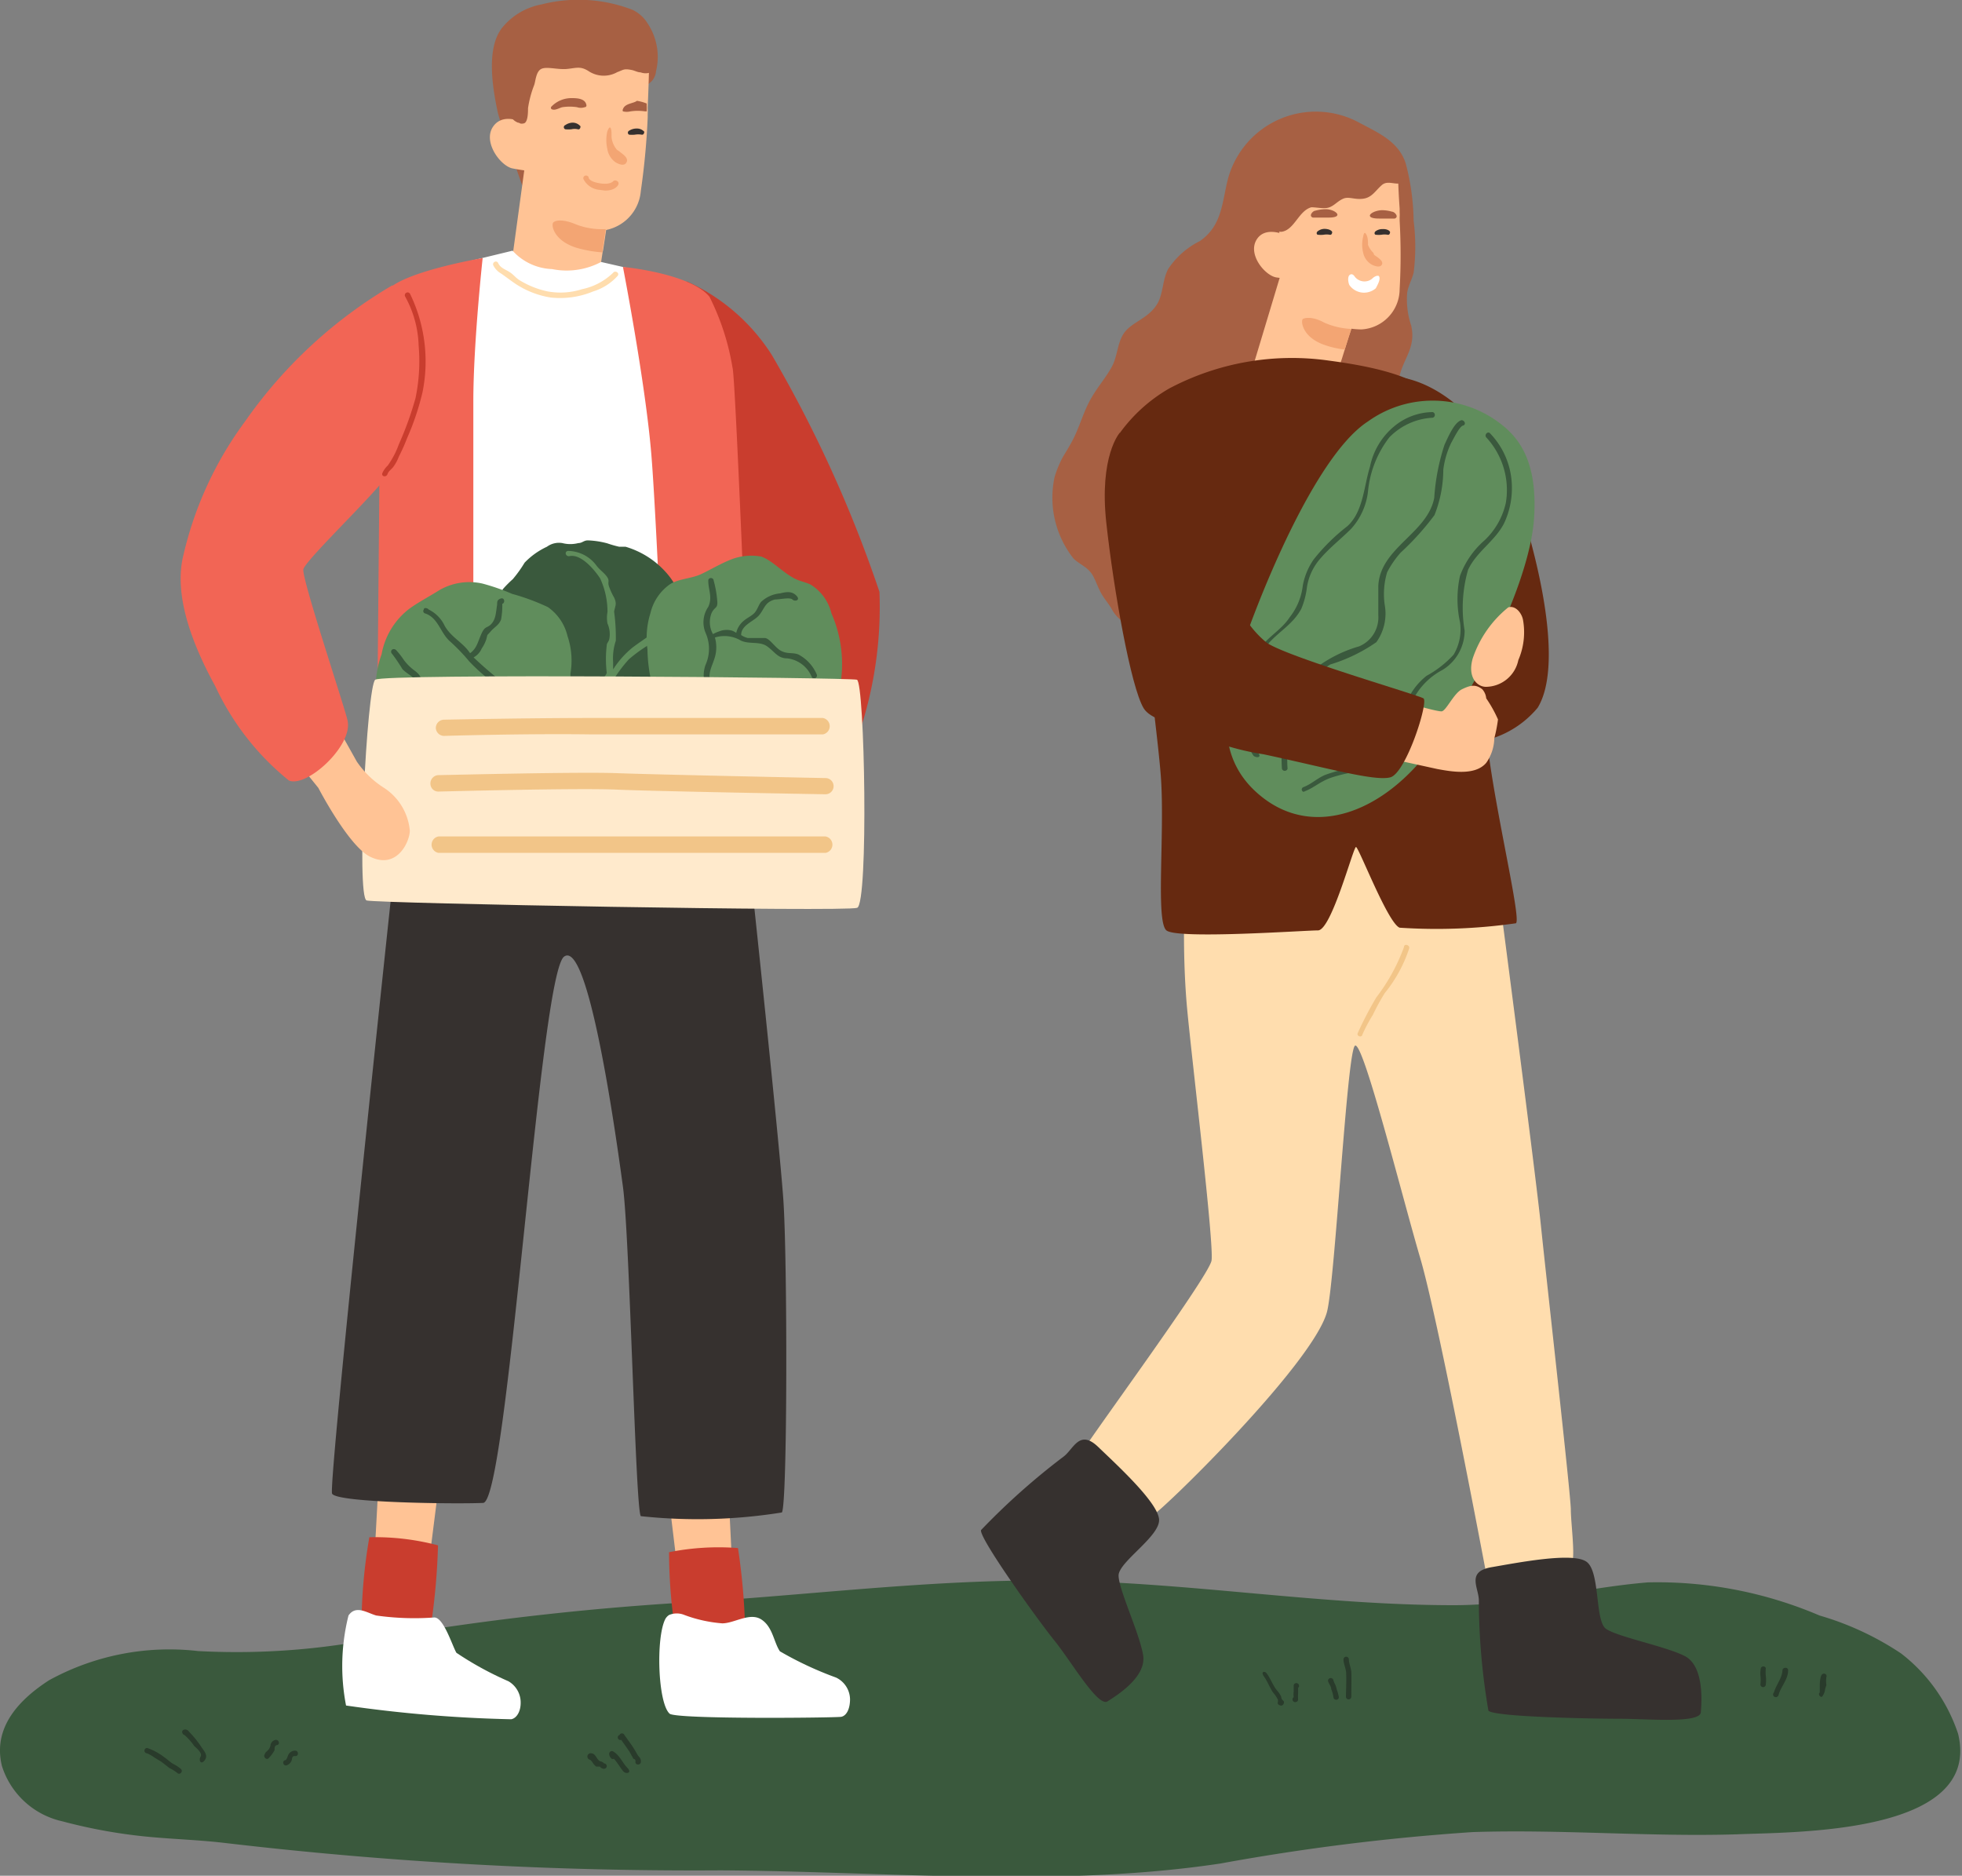
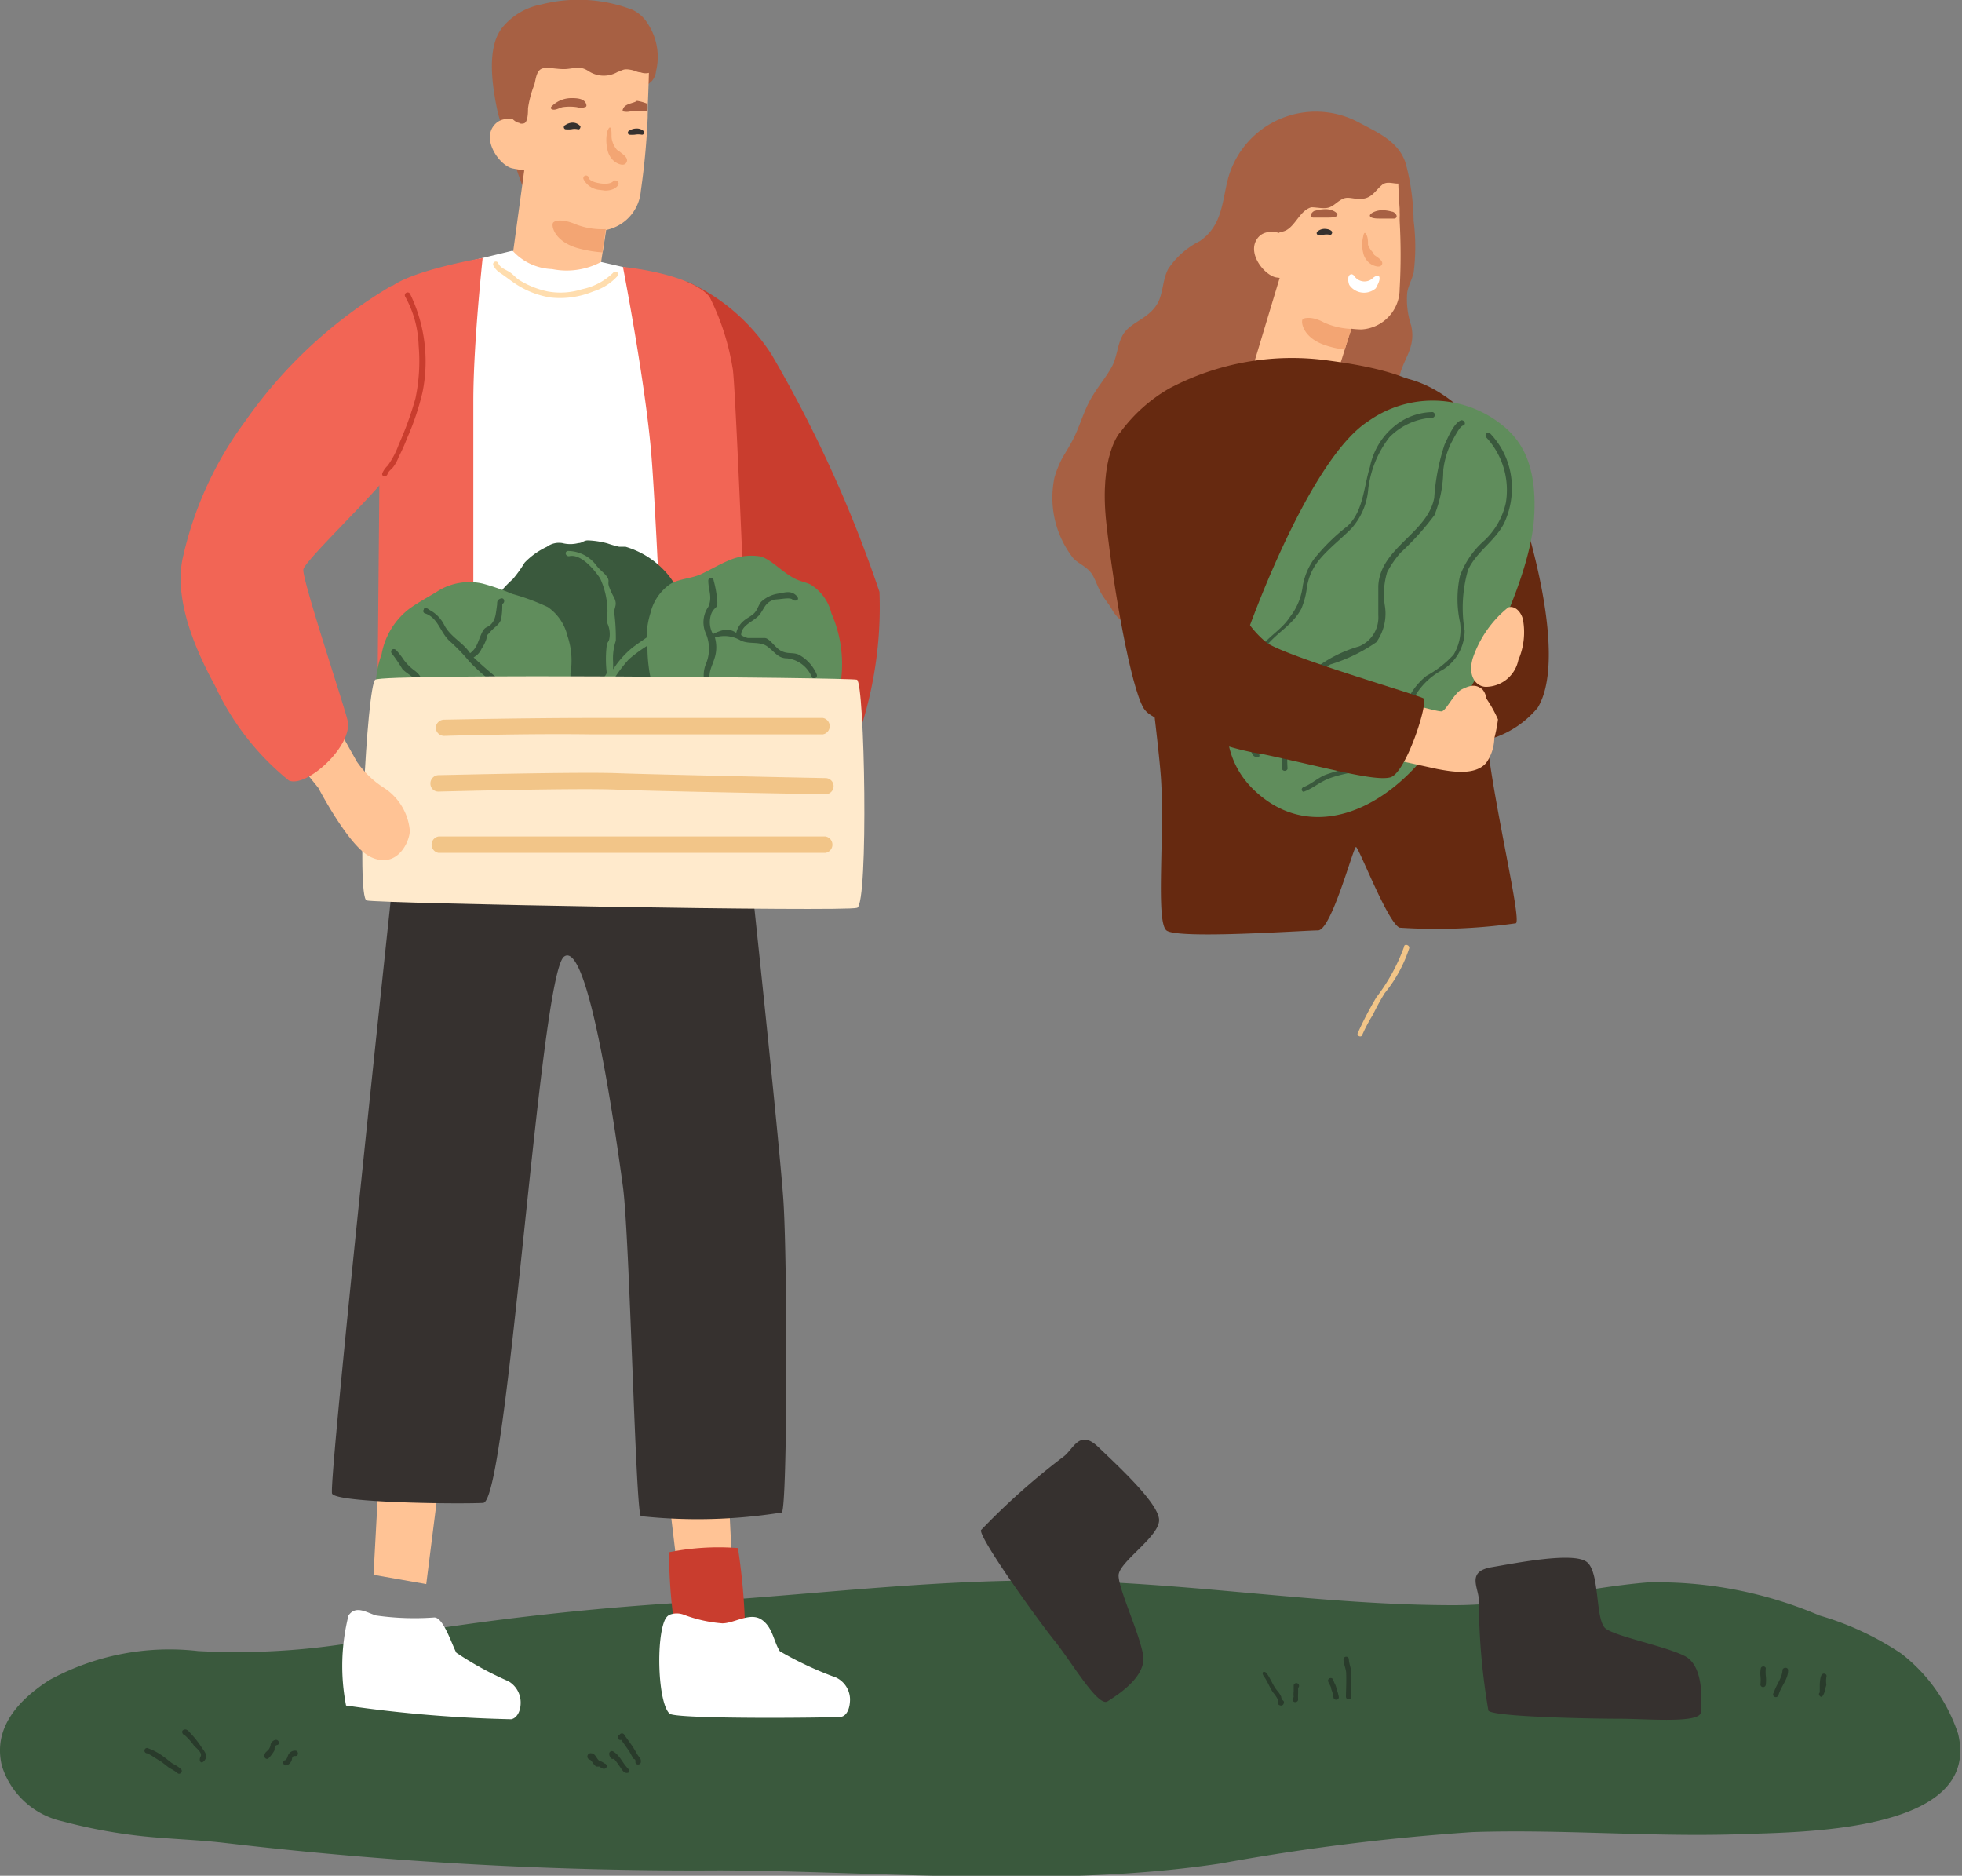
<svg xmlns="http://www.w3.org/2000/svg" viewBox="0 0 80 76.47">
  <rect x="0" y="0" width="80" height="76.47" fill="#808080" stroke="none" />
  <title>i-works-b</title>
  <g id="レイヤー_2" data-name="レイヤー 2">
    <g id="レイヤー_1-2" data-name="レイヤー 1">
      <g id="i-works-b">
        <path d="M2,68.5a10.2,10.2,0,0,1,6.08-1.19,29.45,29.45,0,0,0,7.49-.56,115.61,115.61,0,0,1,13.23-1.47c4.82-.32,9.64-.92,14.48-.84,5.35.09,10.65,1,16,1,2.72,0,5.25-.71,7.91-.93a16.83,16.83,0,0,1,7,1.35,12,12,0,0,1,3.33,1.55,6.86,6.86,0,0,1,2.32,3.27c1,4.12-6.71,4-9,4.1-3.6.11-7.2-.21-10.8-.09a90.88,90.88,0,0,0-10.27,1.28c-6.64,1-13.69.32-20.39.28A164,164,0,0,1,9.23,75.14c-1-.12-1.9-.15-2.86-.23a21.46,21.46,0,0,1-3.83-.66A3.34,3.34,0,0,1,.08,72C-.32,70.39.84,69.25,2,68.5Z" style="fill:#3a593d" />
        <path d="M25.26,70.73v0a.11.11,0,0,1,.2,0c.15.22.32.43.45.66s.11.18.17.26a.23.23,0,0,1,.05.18c0,.14-.23.14-.22,0s-.06-.1-.09-.14l-.16-.29-.33-.47A.09.09,0,0,1,25.26,70.73Z" style="fill:#293b2b" />
        <path d="M25,71.4c.27.16.37.45.58.67s-.06.26-.16.15-.24-.36-.39-.52a.1.1,0,0,1-.09,0,.26.26,0,0,1-.1-.19A.11.11,0,0,1,25,71.4Z" style="fill:#293b2b" />
        <path d="M24.12,71.48c.13,0,.19.17.27.26s.1.05.16.09a.16.16,0,0,1,.08.06s0,0,0,0a.11.11,0,0,1,0,.22.22.22,0,0,1-.17-.09s0,0-.06,0l-.09,0a.57.57,0,0,1-.13-.14s-.08-.13-.13-.14A.11.11,0,0,1,24.12,71.48Z" style="fill:#293b2b" />
        <path d="M10.8,71.51c0-.07.12-.13.17-.21a.59.59,0,0,0,.06-.14c0-.1.09-.21.21-.23s.2.18.06.21-.09.18-.11.22a1.39,1.39,0,0,1-.23.31C10.87,71.78,10.71,71.62,10.8,71.51Z" style="fill:#293b2b" />
        <path d="M11.62,71.76c.07,0,.11-.17.14-.23a.31.31,0,0,1,.28-.16c.14,0,.15.23,0,.22s-.12.11-.15.18a.32.32,0,0,1-.21.2C11.55,72,11.49,71.8,11.62,71.76Z" style="fill:#293b2b" />
        <path d="M7.63,70.53h0a.11.11,0,0,1,.07.06,4.14,4.14,0,0,1,.53.66c.12.17.26.33.11.52s-.25,0-.16-.16-.23-.39-.26-.43a2.47,2.47,0,0,0-.4-.45s-.06,0-.09-.1S7.55,70.47,7.63,70.53Z" style="fill:#293b2b" />
        <path d="M6,71.26a2.38,2.38,0,0,1,.7.38c.12.08.23.19.36.27a1.48,1.48,0,0,1,.32.21c.1.1-.05.26-.15.16a1.73,1.73,0,0,0-.32-.2l-.32-.25-.31-.19A1.5,1.5,0,0,0,6,71.48.11.11,0,0,1,6,71.26Z" style="fill:#293b2b" />
        <path d="M54.89,68.23c0-.2-.11-.39-.11-.58a.11.11,0,0,1,.22,0c0,.16.09.35.1.52s0,.63,0,1a.11.11,0,0,1-.22,0v-.06h0C54.89,68.78,54.9,68.5,54.89,68.23Z" style="fill:#293b2b" />
        <path d="M54.37,68.51a1.42,1.42,0,0,0,.08.18,1.17,1.17,0,0,1,.06.2,1.47,1.47,0,0,1,.08.3h0v0c0,.14-.21.14-.22,0a1.35,1.35,0,0,0-.09-.33c0-.12-.1-.21-.13-.33A.11.11,0,0,1,54.37,68.51Z" style="fill:#293b2b" />
        <path d="M51.65,68.22c.17.23.26.52.45.73a1,1,0,0,1,.14.22s0,.1.08.16,0,.22-.09.2a.17.17,0,0,1-.12-.06.09.09,0,0,1,0-.09v0a.35.35,0,0,1,0-.08,1.43,1.43,0,0,0-.2-.3c-.14-.2-.22-.44-.37-.65S51.57,68.11,51.65,68.22Z" style="fill:#293b2b" />
        <path d="M52.75,69.19a.89.89,0,0,1,0-.23c0-.09,0-.17,0-.26a.11.11,0,0,1,.08-.08h0a.11.11,0,0,1,.1.19c0,.07,0,.14,0,.21a2.66,2.66,0,0,0,0,.28.1.1,0,0,1-.07.08h0A.11.11,0,0,1,52.75,69.19Z" style="fill:#293b2b" />
        <path d="M72.33,69c.09-.31.33-.58.35-.9,0-.14.24-.15.23,0,0,.37-.3.66-.39,1a.11.11,0,0,1-.07.08h0A.11.11,0,0,1,72.33,69Z" style="fill:#293b2b" />
        <path d="M71.8,68A.11.11,0,0,1,72,68a1.66,1.66,0,0,0,0,.32,1.37,1.37,0,0,1,0,.35.11.11,0,0,1-.22,0,1.43,1.43,0,0,0,0-.36A1.08,1.08,0,0,1,71.8,68Z" style="fill:#293b2b" />
        <path d="M74.2,69s0-.1,0-.11,0-.09,0-.14,0-.3.06-.44.26-.08.21.06a1.13,1.13,0,0,0,0,.32,1.56,1.56,0,0,1-.05.16.6.6,0,0,1-.11.3C74.26,69.24,74.1,69.08,74.2,69Z" style="fill:#293b2b" />
        <path d="M57.06,15.38s3.4.24,5.08,5.72c1,3.33,1.39,6.39.56,7.75a4,4,0,0,1-2.55,1.41c-.08-.14-3.49-6.93-3.46-7.93S57.06,15.38,57.06,15.38Z" style="fill:#662910" />
        <path d="M43.35,18.61c.14-.23.28-.46.41-.71.26-.51.41-1.08.69-1.59s.62-.88.88-1.35.22-1.08.58-1.48,1-.55,1.32-1.17c.2-.42.18-.92.4-1.34a3.33,3.33,0,0,1,1.29-1.14c.87-.6.9-1.47,1.12-2.42A3.71,3.71,0,0,1,55.42,5c.77.41,1.62.77,1.9,1.67A9.56,9.56,0,0,1,57.64,9a8.39,8.39,0,0,1,0,2.12c-.07.27-.21.52-.26.79a3.35,3.35,0,0,0,.16,1.36c.23,1-.45,1.44-.52,2.36a10.21,10.21,0,0,1-.23,2.46,10.63,10.63,0,0,1-.92,2.14,5.46,5.46,0,0,1-1.49,1.81,4.35,4.35,0,0,1-1.05.42,3.26,3.26,0,0,0-1.31,1c-.3.36-.43.8-.71,1.16a1.59,1.59,0,0,1-.78.52,9.62,9.62,0,0,1-1.15.48,3.1,3.1,0,0,0-.6.15.09.09,0,0,1,0,.16,4.08,4.08,0,0,1-1.93.16.72.72,0,0,1-.31-.2c-.26-.23-.55-.39-.82-.6a1.43,1.43,0,0,1-.4-.48c-.15-.25-.34-.45-.47-.72s-.15-.35-.24-.53c-.19-.42-.52-.5-.83-.78A4,4,0,0,1,43,19.45,4.24,4.24,0,0,1,43.35,18.61Z" style="fill:#a76043" />
-         <path d="M61.17,36.82s1.44,11,1.66,13.14,1.22,11,1.22,11.58.22,2.14,0,2.25-3.47.26-3.47.26S58.65,53.8,57.91,51.29s-2.33-8.87-2.66-8.66-.82,9.73-1.15,10.88c-.62,2.16-6.88,8.25-7.14,8.29A15.18,15.18,0,0,1,44,59.39c0-.18,5.29-7.33,5.4-8s-.82-8.33-1-10.32-.11-3.93-.11-3.93,6.54-3.36,6.77-3.4S61.17,36.82,61.17,36.82Z" style="fill:#ffddae" />
        <path d="M57,6.82s0,.73.07,1.68v.16a1.21,1.21,0,0,1,0,.19V9a24.7,24.7,0,0,1,0,2.79,1.65,1.65,0,0,1-1.56,1.64,3.67,3.67,0,0,1-2.1-.7,9.88,9.88,0,0,1-1-1.77s-.41-2.42-.39-2.47a4.51,4.51,0,0,1,1-1.36c.38-.25,1.68-.92,1.68-.92Z" style="fill:#ffc395" />
        <path d="M52.35,9.56s-.8-.36-1.13.24.36,1.43.82,1.51a6.4,6.4,0,0,0,1.18.06Z" style="fill:#ffc395" />
        <polygon points="55.13 13.32 54.99 13.74 54.73 14.58 54.27 16 53.38 17.14 52.09 17.09 51 15.24 52.25 11.09 55.13 13.32" style="fill:#ffc395" />
        <path d="M55.1,13.41l-.27.84a3.78,3.78,0,0,1-.86-.2c-.9-.33-.94-1-.84-1.05s.41-.1.86.15A3.06,3.06,0,0,0,55.1,13.41Z" style="fill:#f3a573" />
        <path d="M56,10.31a.91.91,0,0,1-.22-.33c0-.15,0-.31-.08-.44s-.11.06-.12.12a1.34,1.34,0,0,0,0,.63.73.73,0,0,0,.34.49c.13.07.36.15.43,0s-.2-.3-.32-.39Z" style="fill:#f3a573" />
        <path d="M56.22,11.25l0,0a.17.17,0,0,0-.1,0,.45.45,0,0,0-.17.11.47.47,0,0,1-.2.1.5.5,0,0,1-.53-.21.18.18,0,0,0-.1-.07c-.21,0-.15.34-.1.44a.73.73,0,0,0,1.08.13C56.15,11.64,56.32,11.38,56.22,11.25Z" style="fill:#fff" />
-         <path d="M56.68,9.46s0,.13-.1.11a.73.73,0,0,0-.25,0,1,1,0,0,1-.23,0c-.06,0-.08-.1,0-.15a.46.46,0,0,1,.28-.08C56.51,9.33,56.65,9.38,56.68,9.46Z" style="fill:#36312f" />
        <path d="M54.32,9.46s0,.13-.1.11a.73.73,0,0,0-.25,0,1,1,0,0,1-.23,0c-.06,0-.08-.1,0-.15A.46.46,0,0,1,54,9.33C54.15,9.33,54.29,9.38,54.32,9.46Z" style="fill:#36312f" />
        <path d="M58.6,16.17c-.84-.7-2-1.15-4.42-1.47a10.69,10.69,0,0,0-6.51,1.14,6.47,6.47,0,0,0-2,1.8c-.08.25,1.52,11.78,1.67,14.11s-.22,5.81.22,6.18,5.63,0,6.18,0,1.44-3.4,1.55-3.4,1.3,3.11,1.78,3.29a22.89,22.89,0,0,0,4.74-.18c.26-.15-1.08-5.55-1.22-8s-.08-7.1-.26-9.25A6.19,6.19,0,0,0,58.6,16.17Z" style="fill:#662910" />
        <path d="M64.66,63.65c-.6-.37-2.79.06-3.84.24s-.52.84-.52,1.36a26.82,26.82,0,0,0,.39,4.49c.23.26,4.33.33,5.38.33s3.24.2,3.28-.26.13-1.9-.66-2.3-2.75-.78-3.21-1.11S65.26,64,64.66,63.65Z" style="fill:#36312f" />
        <path d="M47.26,61.93c-.07-.7-1.71-2.2-2.48-2.94s-1,.08-1.41.39a28.16,28.16,0,0,0-3.37,3c-.07.34,2.32,3.67,3,4.51s1.77,2.72,2.16,2.47,1.6-1,1.45-1.89-1-2.68-1-3.24S47.33,62.62,47.26,61.93Z" style="fill:#36312f" />
        <path d="M45.66,17.64s-.85.94-.55,3.68,1,6.68,1.52,7.55,3.47.88,3.62.88-.26-8.88-.33-9.1S45.66,17.64,45.66,17.64Z" style="fill:#662910" />
        <path d="M51.12,8.66l.08,0s.09,0,.11-.09a4,4,0,0,1,.53-.83,10.12,10.12,0,0,1,1.24-1.12A11.12,11.12,0,0,1,54.13,6a1.19,1.19,0,0,1,.93,0,8.3,8.3,0,0,1,1.61.49c.22.09.6.3.68.55a.4.4,0,0,1-.14.38c-.25.18-.6-.1-.86.12s-.4.51-.76.56S55,8,54.77,8.1s-.35.27-.56.35-.5,0-.74,0c-.52.14-.69.93-1.22,1a1.08,1.08,0,0,1-.57-.17A1.64,1.64,0,0,1,51,8.82c0-.05,0-.15,0-.17S51.09,8.65,51.12,8.66Z" style="fill:#a76043" />
        <path d="M56.39,8.57a1.53,1.53,0,0,1,.37.06c.1,0,.3.21.11.28h-.06l-.56,0c-.09,0-.35,0-.39-.1S56.11,8.56,56.39,8.57Z" style="fill:#a76043" />
        <path d="M54,8.53a1.63,1.63,0,0,0-.37.06c-.09,0-.29.21-.1.28a0,0,0,0,0,.05,0l.57,0c.09,0,.35,0,.38-.1S54.29,8.51,54,8.53Z" style="fill:#a76043" />
        <path d="M61,17.14c.7.5,1.73,1.37,1.55,4s-2.44,7.14-4.37,9.58-4.58,3.37-6.62,1.85-1.6-3.7-1.26-5.07,3-8.72,5.48-10.32A4.53,4.53,0,0,1,61,17.14Z" style="fill:#608d5c" />
        <path d="M53.17,32.08c.33-.13.58-.39.92-.51a8.84,8.84,0,0,1,1.25-.33,2,2,0,0,0,1.35-.81,2.6,2.6,0,0,0,.48-1.12,2.68,2.68,0,0,1,1-1.76,4.24,4.24,0,0,0,1.1-.86,2,2,0,0,0,.26-1.33,4.42,4.42,0,0,1,0-1.88,3.53,3.53,0,0,1,1-1.45,3,3,0,0,0,.87-1.53,3.16,3.16,0,0,0-.8-2.67c-.09-.11.07-.27.16-.16a3.18,3.18,0,0,1,.88,2,3.37,3.37,0,0,1-.31,1.66c-.37.73-1.12,1.15-1.47,1.9a5.61,5.61,0,0,0-.14,2.48,1.88,1.88,0,0,1-.9,1.6,2.81,2.81,0,0,0-1.24,1.29c-.18.46-.2,1-.42,1.45a2.37,2.37,0,0,1-1.46,1.31c-.47.12-.94.18-1.41.34s-.7.41-1.09.56C53.1,32.34,53,32.13,53.17,32.08Z" style="fill:#3a593d" />
        <path d="M52.5,29a5,5,0,0,1,1-1.65,5.4,5.4,0,0,1,1.92-1,1.28,1.28,0,0,0,.78-1.27c0-.4,0-.79,0-1.19.07-1.56,2-2.14,2.28-3.59a8.78,8.78,0,0,1,.42-2.17c.12-.25.39-.92.69-1,.14,0,.2.19.06.22s-.41.59-.48.71a3.5,3.5,0,0,0-.32,1.09A5.05,5.05,0,0,1,58.49,21a11.09,11.09,0,0,1-1.38,1.53,3.93,3.93,0,0,0-.55.8,3.09,3.09,0,0,0-.1,1.32,2,2,0,0,1-.34,1.53,6.68,6.68,0,0,1-1.88.91,2.29,2.29,0,0,0-.69.66,3.45,3.45,0,0,0-.77,1.18,6.73,6.73,0,0,0-.28,2.41.12.12,0,0,1-.23,0A7.31,7.31,0,0,1,52.5,29Z" style="fill:#3a593d" />
        <path d="M51.18,26.79c.29-.74,1-1,1.41-1.63a2.55,2.55,0,0,0,.53-1.28,2.7,2.7,0,0,1,.45-1.08,8,8,0,0,1,1.37-1.35c.65-.59.67-1.63.92-2.42a2.88,2.88,0,0,1,1-1.66,2.5,2.5,0,0,1,1.56-.57.12.12,0,0,1,0,.23,2.65,2.65,0,0,0-1.77.8,4.27,4.27,0,0,0-.87,2.2,2.72,2.72,0,0,1-.69,1.53c-.42.42-.88.77-1.27,1.23a2.3,2.3,0,0,0-.53,1.15,3.26,3.26,0,0,1-.23.88c-.33.61-.86.89-1.31,1.38a3.8,3.8,0,0,0-.72,2.25,6.22,6.22,0,0,0,0,1.22c0,.22.07.81.25,1s0,.25-.16.15a1,1,0,0,1-.2-.57,4.2,4.2,0,0,1-.13-1A6.93,6.93,0,0,1,51.18,26.79Z" style="fill:#3a593d" />
        <path d="M57.6,28.72s1,.29,1.18.28.5-.74.83-.9.55-.22.83,0a.64.64,0,0,1,.16.37,5.18,5.18,0,0,1,.48.86,6.12,6.12,0,0,1-.15.77,1.8,1.8,0,0,1-.33,1c-.45.53-1.41.36-2,.25L57,31Z" style="fill:#ffc395" />
        <path d="M50.32,24.21a4.1,4.1,0,0,0,1.34,2c.91.6,6.16,2.12,6.38,2.26s-.71,3.05-1.35,3.22-2.59-.39-5.17-.94a10.58,10.58,0,0,1-3.14-1Z" style="fill:#662910" />
        <path d="M62.1,25.27a2.86,2.86,0,0,1-.19,1.64A1.36,1.36,0,0,1,60.59,28c-.37,0-.76-.4-.54-1.16a4.52,4.52,0,0,1,1.45-2.08C61.8,24.67,62.05,25,62.1,25.27Z" style="fill:#ffc395" />
        <path d="M55.36,42.12a14.47,14.47,0,0,1,.76-1.46,7.68,7.68,0,0,0,1.13-2.06c0-.14.24-.08.21.06a5.66,5.66,0,0,1-1,1.83,9.33,9.33,0,0,0-.48.88,6.28,6.28,0,0,0-.43.81C55.53,42.31,55.31,42.25,55.36,42.12Z" style="fill:#f2c588" />
        <polygon points="17.84 60.94 17.38 64.58 15.23 64.2 15.43 60.52 17.84 60.94" style="fill:#ffc395" />
-         <path d="M17.58,66.21A26.78,26.78,0,0,0,17.86,63a10,10,0,0,0-2.8-.33,21.41,21.41,0,0,0-.32,3.57s1.31,1.23,1.42,1.32S17.58,66.21,17.58,66.21Z" style="fill:#c93d2e" />
        <path d="M14.21,65.86c.3-.44.75-.11,1.13,0a11.06,11.06,0,0,0,2.37.08c.38,0,.73,1.15.9,1.44a13.34,13.34,0,0,0,2.12,1.16,1,1,0,0,1,.5.88c0,.39-.19.64-.39.67a55.19,55.19,0,0,1-6.73-.56A8.44,8.44,0,0,1,14.21,65.86Z" style="fill:#fff" />
        <polygon points="29.72 61.13 29.9 64.79 27.72 64.79 27.28 61.13 29.72 61.13" style="fill:#ffc395" />
        <path d="M30.62,35.71s1.15,10.75,1.32,13.19.17,12.48-.06,12.76a21.73,21.73,0,0,1-5.75.15c-.22-.22-.45-11.37-.73-13.43S24,38.26,23,39s-2.3,22.22-3.3,22.27-6,0-6.16-.38S16,36.06,16,36.06Z" style="fill:#36312f" />
        <path d="M28,11.47a8,8,0,0,1,3.47,3,52.29,52.29,0,0,1,4.39,9.66,16.18,16.18,0,0,1-.71,5.39l-.6,1.77-4.05-1.57s.93-4.69.64-5.26c-.53-1.06-1.78-3.17-1.78-3.17L27.24,14.2Z" style="fill:#c93d2e" />
        <path d="M22.08.18A6.11,6.11,0,0,1,25.79.4a1.46,1.46,0,0,1,.62.56,2.46,2.46,0,0,1,.34,1.94.71.71,0,0,1-.16.39,1,1,0,0,1-.19.16h0a.11.11,0,0,1-.11.09,4.07,4.07,0,0,0-.36.36,5.89,5.89,0,0,1-.57.41,13.25,13.25,0,0,0-1.42.92c-.42.35-.89.57-1.3.92s-.52.45-.76.69-.37.64-.59.71c0,0-.9-2.53-1-3-.37-1.71-.29-2.79.17-3.4A2.7,2.7,0,0,1,22.08.18Z" style="fill:#a76043" />
        <path d="M21.2,6.49a10.52,10.52,0,0,0,.94,2,4,4,0,0,0,2.2.92,1.77,1.77,0,0,0,1.79-1.63,29.52,29.52,0,0,0,.28-3V4.67a2.18,2.18,0,0,0,0-.25s0,0,0-.07c.05-1.06.06-1.91.06-1.91L24,1.59s-1.45.62-1.87.85A5.12,5.12,0,0,0,21,3.82C21,3.87,21.2,6.49,21.2,6.49Z" style="fill:#ffc395" />
        <path d="M21.33,5s-.82-.44-1.23.17.28,1.56.77,1.69A6.73,6.73,0,0,0,22.12,7Z" style="fill:#ffc395" />
        <polygon points="20.75 11.53 22.21 13.3 23.58 13.15 24.34 11.79 24.57 10.29 24.59 10.21 24.72 9.35 24.73 9.28 24.81 8.81 21.38 6.92 20.75 11.53" style="fill:#ffc395" />
        <path d="M23.57,10.12a5.23,5.23,0,0,0,1,.17l0-.08.13-.87a2.94,2.94,0,0,1-1.21-.19c-.51-.22-.83-.18-.93-.08S22.58,9.84,23.57,10.12Z" style="fill:#f3a573" />
        <path d="M25.16,6.11a.93.93,0,0,1-.2-.38c-.05-.16,0-.33-.05-.48s-.13.06-.15.12a1.56,1.56,0,0,0,0,.68.82.82,0,0,0,.33.56c.13.08.37.19.46,0s-.19-.34-.31-.45Z" style="fill:#f3a573" />
        <path d="M24.67,7.77c.41,0,.53-.21.54-.24a.11.11,0,0,0-.05-.15.13.13,0,0,0-.15,0h0s-.11.17-.57.09S24,7.23,24,7.22a.12.12,0,0,0-.14-.06.11.11,0,0,0-.07.14.81.81,0,0,0,.65.44Z" style="fill:#f3a573" />
        <path d="M23.67,5.15s0,.15-.11.12a.58.58,0,0,0-.26,0,1.29,1.29,0,0,1-.25,0,.09.09,0,0,1,0-.17A.55.55,0,0,1,23.34,5,.42.42,0,0,1,23.67,5.15Z" style="fill:#36312f" />
        <path d="M26.27,5.37s0,.14-.11.12a.8.8,0,0,0-.27,0,1.12,1.12,0,0,1-.24,0,.09.09,0,0,1,0-.16.56.56,0,0,1,.31-.09A.4.4,0,0,1,26.27,5.37Z" style="fill:#36312f" />
        <path d="M25.4,4.45a.09.09,0,0,0,0,.09.65.65,0,0,0,.31,0,2,2,0,0,1,.59,0l.07,0a2.18,2.18,0,0,0,0-.25s0,0,0-.07a1.87,1.87,0,0,0-.4-.11C25.84,4.22,25.48,4.21,25.4,4.45Z" style="fill:#a76043" />
        <path d="M23.91,4.28C23.86,4,23.49,4,23.3,4a1.13,1.13,0,0,0-.81.34.07.07,0,0,0,0,.11c.14.07.31-.05.44-.08a2,2,0,0,1,.6,0,.47.47,0,0,0,.31,0A.07.07,0,0,0,23.91,4.28Z" style="fill:#a76043" />
        <path d="M20.44,4.22A3.72,3.72,0,0,1,22.2,2.06a3.32,3.32,0,0,1,3.14-.34c.38.14.95.17,1.19.53.13.2.21.55,0,.7a.58.58,0,0,1-.41,0c-.13,0-.25-.08-.38-.1-.31-.06-.32,0-.57.09A1.12,1.12,0,0,1,24,2.9c-.33-.21-.49-.13-.87-.09s-.84-.11-1.06,0-.23.5-.29.66a4.35,4.35,0,0,0-.25.94c0,.15,0,.58-.17.62S21.2,5,21.12,5a.6.6,0,0,1-.21-.14,2.3,2.3,0,0,1-.5-.53S20.41,4.22,20.44,4.22Z" style="fill:#a76043" />
        <path d="M24.51,10.68a3,3,0,0,1-2,.29,2.28,2.28,0,0,1-1.61-.75l-2.68.65s.07,13.46,0,13.72S18.1,31,18.1,31H28.54L26.87,11.22Z" style="fill:#fff" />
        <path d="M25.4,10.88s.92,4.73,1.16,7.67.65,13.27.65,13.27l3.41-.36S30,15.37,29.87,15a10.05,10.05,0,0,0-.94-2.9C28.15,11.14,25.4,10.88,25.4,10.88Z" style="fill:#f26555" />
        <path d="M19.68,10.52S19.3,14,19.3,16.36V32.12l-3.94-.3.14-15.57a25.69,25.69,0,0,1,.25-4.36C16.31,11.09,19.68,10.52,19.68,10.52Z" style="fill:#f26555" />
        <path d="M22.3,22.29a.83.83,0,0,1,.63-.15,1.3,1.3,0,0,0,.65,0c.16,0,.22-.11.39-.11a3.51,3.51,0,0,1,.79.12,4.5,4.5,0,0,0,.49.14l.26,0a3.55,3.55,0,0,1,1.66,1.06,2.88,2.88,0,0,1,.58,1c.13.49,0,1,.17,1.46a.63.63,0,0,1,0,.71l0,0a.59.59,0,0,1-.08.32c-.11.28-.2.57-.32.84A4.26,4.26,0,0,1,26,29.34a3.92,3.92,0,0,1-1.9.64,2.77,2.77,0,0,1-1.51-.56l0,0c-.09-.07-.18-.17-.26-.24-.3-.26-.65-.47-1-.73a3.59,3.59,0,0,1-1-1.46,3.46,3.46,0,0,1-.22-1.4A2.56,2.56,0,0,1,20.52,24a4.78,4.78,0,0,1,.39-.39,5.14,5.14,0,0,0,.48-.67A3,3,0,0,1,22.3,22.29Z" style="fill:#3a593d" />
        <path d="M23.16,22.46a1.46,1.46,0,0,1,1.17.61c.13.17.32.29.43.46s0,.19.08.4a2.83,2.83,0,0,0,.2.43c.12.26.05.32,0,.57a7.92,7.92,0,0,1,.07,1.19A2.28,2.28,0,0,0,25,27c0,.1,0,.2,0,.29a3.74,3.74,0,0,1,.79-.89c.29-.22.59-.41.88-.63s.69-.34.73-.56.27-.08.24.07-.13.26-.3.36-.53.4-.82.61a5.91,5.91,0,0,0-.88.63,5.67,5.67,0,0,0-.69.94s0,.05-.07.05a1.1,1.1,0,0,0-.09.14c-.08.13-.11.27-.19.4s-.41.49-.59.77a.92.92,0,0,1-.3.35c-.13.09-.24-.13-.12-.22a1.54,1.54,0,0,0,.33-.43c.13-.21.35-.39.47-.6,0-.05.07-.17.12-.28l-.23.13a3.08,3.08,0,0,1-1.32.15,2.5,2.5,0,0,1-1.16-.52c-.28-.2-.75-.4-.71-.8,0-.15.26-.15.24,0s.61.57.74.66a1.87,1.87,0,0,0,1.1.37,3.47,3.47,0,0,0,.72,0c.22,0,.77-.29.85-.56a4.66,4.66,0,0,1,0-1.12c0-.09.07-.14.1-.24a1.06,1.06,0,0,0-.07-.65,1.26,1.26,0,0,1,0-.47,3.23,3.23,0,0,0-.3-1.37c-.23-.35-.77-1-1.24-.91C23.06,22.71,23,22.48,23.16,22.46Z" style="fill:#608d5c" />
        <path d="M26.52,25a2,2,0,0,1,.81-1.19c.36-.22.87-.22,1.27-.41s.83-.45,1.26-.61a2.27,2.27,0,0,1,1.18-.1,1.76,1.76,0,0,1,.2.09c.42.24.77.62,1.21.83.19.09.41.13.6.22A1.9,1.9,0,0,1,33.9,25a5.15,5.15,0,0,1,.33,3.11.29.29,0,0,1-.37.16,1,1,0,0,1-1,.46,17,17,0,0,1-3.46-.4.16.16,0,0,1-.12,0,7.09,7.09,0,0,1-2-.37.42.42,0,0,1-.7-.08,6.4,6.4,0,0,1-.18-1.41A3.34,3.34,0,0,1,26.52,25Z" style="fill:#608d5c" />
        <path d="M28.77,27.1a1.59,1.59,0,0,0,0-1.3,1.11,1.11,0,0,1,.11-1.06c.18-.4,0-.68,0-1.07,0-.14.21-.14.22,0a4.36,4.36,0,0,1,.15.89c0,.25-.1.17-.23.42a1,1,0,0,0,.05.87h0l0,0,0,0h0a2,2,0,0,1,.34-.14.82.82,0,0,1,.44,0,.91.91,0,0,1,.17.09.89.89,0,0,1,.28-.47c.14-.13.32-.2.45-.33s.17-.32.28-.46a1.31,1.31,0,0,1,.78-.35c.25-.06.47-.1.66.09s-.06.26-.16.16-.51,0-.71,0c-.4.1-.42.35-.63.62s-.75.41-.75.83h0a.83.83,0,0,0,.27.12c.22,0,.49,0,.69,0s.42.4.68.53.45.05.69.14a1.64,1.64,0,0,1,.75.81c.06.13-.13.24-.2.11a1.24,1.24,0,0,0-1-.76c-.39,0-.51-.27-.82-.49s-.73-.07-1.08-.24a1.3,1.3,0,0,0-1.05-.12,1.45,1.45,0,0,1,0,.8c-.12.4-.28.6-.2,1a.07.07,0,0,1,0,.05v0c0,.12-.19.16-.22,0A1.27,1.27,0,0,1,28.77,27.1Z" style="fill:#3a593d" />
        <path d="M23.26,27.46a5.26,5.26,0,0,1-.18,1.4.42.42,0,0,1-.7.08,6.75,6.75,0,0,1-2,.38l-.12,0a17.65,17.65,0,0,1-3.46.4,1,1,0,0,1-1-.46.29.29,0,0,1-.36-.17,4.17,4.17,0,0,1,.12-2.42,3,3,0,0,1,1.14-1.86c.39-.28.82-.5,1.23-.76a2.45,2.45,0,0,1,1.74-.26,8.66,8.66,0,0,1,1.21.42,9.1,9.1,0,0,1,1.46.54,2,2,0,0,1,.8,1.18A3.13,3.13,0,0,1,23.26,27.46Z" style="fill:#608d5c" />
        <path d="M16.14,26.49a3.2,3.2,0,0,1,.33.42,2.08,2.08,0,0,0,.45.44c.27.21.22.29.35.58s.47.36.81.45a1.52,1.52,0,0,0,1.13,0,2.16,2.16,0,0,1,.43-.14c.25,0,.7.11.89-.12a7.45,7.45,0,0,1-1.4-1.16,7.65,7.65,0,0,0-.79-.82c-.39-.35-.47-.95-1-1.13a.1.1,0,0,1-.06-.16v0c0-.1.16-.06.2,0a1.39,1.39,0,0,1,.65.66c.24.43.66.64.95,1l.09.12c.27-.21.29-.4.45-.77s.24-.23.42-.43.18-.47.23-.78c0-.12,0-.2.15-.25s.19.17.06.22a3.08,3.08,0,0,1-.05.64c-.09.23-.28.31-.43.49s-.11.06-.17.31a1.5,1.5,0,0,1-.19.38.73.73,0,0,1-.33.36,16.13,16.13,0,0,0,1.75,1.44c.11.09,0,.25-.15.16l-.19-.15c-.28.38-.94.15-1.33.3a1.63,1.63,0,0,1-.75.18,4.33,4.33,0,0,1-1.06-.26.92.92,0,0,1-.56-.34c-.09-.14,0-.26-.08-.4s-.37-.28-.53-.45a6.74,6.74,0,0,0-.42-.62C15.88,26.55,16,26.4,16.14,26.49Z" style="fill:#3a593d" />
        <path d="M34.94,27.71c-.33-.09-19.3-.26-19.64,0s-.78,8.88-.35,9,19.53.47,20,.3S35.26,27.8,34.94,27.71Z" style="fill:#ffeacc" />
        <path d="M13.71,29.55l.84,1.5a3.82,3.82,0,0,0,1.11,1.07,2.33,2.33,0,0,1,1.05,1.74c0,.45-.52,1.6-1.61,1.07-.88-.42-2.12-2.81-2.12-2.81l-1-1.24Z" style="fill:#ffc395" />
        <path d="M16,11.63a19.13,19.13,0,0,0-6,5.54A14.74,14.74,0,0,0,7.44,22.8c-.22,1.11,0,2.74,1.34,5.18a10.76,10.76,0,0,0,3,3.84c.72.3,2.57-1.38,2.4-2.4,0-.22-1.89-5.84-1.81-6.21s2.85-3,3.42-3.82a6.62,6.62,0,0,0,1-1.88c.07-.37.15-4,.15-4.07S16,11.63,16,11.63Z" style="fill:#f26555" />
        <path d="M30.38,66.36a25.74,25.74,0,0,0-.29-3.25,10.3,10.3,0,0,0-2.81.17,21.46,21.46,0,0,0,.31,3.57s1.5,1,1.63,1.05S30.38,66.36,30.38,66.36Z" style="fill:#c93d2e" />
        <path d="M27.13,66a.47.47,0,0,1,.15-.16.81.81,0,0,1,.63,0,5.65,5.65,0,0,0,1.54.34c.49,0,1.12-.46,1.59-.16s.51.93.76,1.3a14.23,14.23,0,0,0,2.29,1.07,1,1,0,0,1,.57.88c0,.41-.15.68-.36.72s-6.76.11-7-.13C26.82,69.41,26.74,66.75,27.13,66Z" style="fill:#fff" />
        <path d="M15.59,19.29a.93.93,0,0,1,.22-.31,3.51,3.51,0,0,0,.45-.86,13.58,13.58,0,0,0,.68-1.88,7.37,7.37,0,0,0,.13-2.15,4.38,4.38,0,0,0-.55-2,.11.11,0,0,1,.2-.11,6.31,6.31,0,0,1,.51,4,10.65,10.65,0,0,1-.63,1.88,7.35,7.35,0,0,1-.34.76,1.62,1.62,0,0,1-.22.41c-.08.11-.19.16-.24.3S15.54,19.43,15.59,19.29Z" style="fill:#c93d2e" />
        <path d="M18.14,30h0s3.29-.1,6-.06c1.62,0,4.89,0,9.22,0h.19a.34.34,0,0,0,0-.67h-.19c-4.32,0-7.6,0-9.21,0-2.74,0-6,.07-6.05.07a.34.34,0,0,0-.33.34A.34.34,0,0,0,18.14,30Z" style="fill:#f2c588" />
        <path d="M33.66,32.38a.33.33,0,0,0,0-.66c-.06,0-6.9-.14-8.5-.2s-7.06.08-7.29.08a.34.34,0,0,0-.32.35.32.32,0,0,0,.33.32h0c.05,0,5.65-.15,7.24-.08s8.45.19,8.52.19Z" style="fill:#f2c588" />
        <path d="M17.88,34.77H33.66a.34.34,0,0,0,0-.67H17.88a.34.34,0,0,0,0,.67Z" style="fill:#f2c588" />
        <path d="M20.31,10.72c.09.2.27.25.45.36s.26.24.42.34a3.6,3.6,0,0,0,1.15.46,2.89,2.89,0,0,0,1.4-.09A2.56,2.56,0,0,0,25,11.12c.08-.11.27,0,.19.12a2.2,2.2,0,0,1-1,.64,3.53,3.53,0,0,1-1.73.25,3.62,3.62,0,0,1-1.38-.52c-.22-.14-.43-.31-.65-.46a.8.8,0,0,1-.31-.32C20.05,10.7,20.24,10.59,20.31,10.72Z" style="fill:#ffddae" />
      </g>
    </g>
  </g>
</svg>